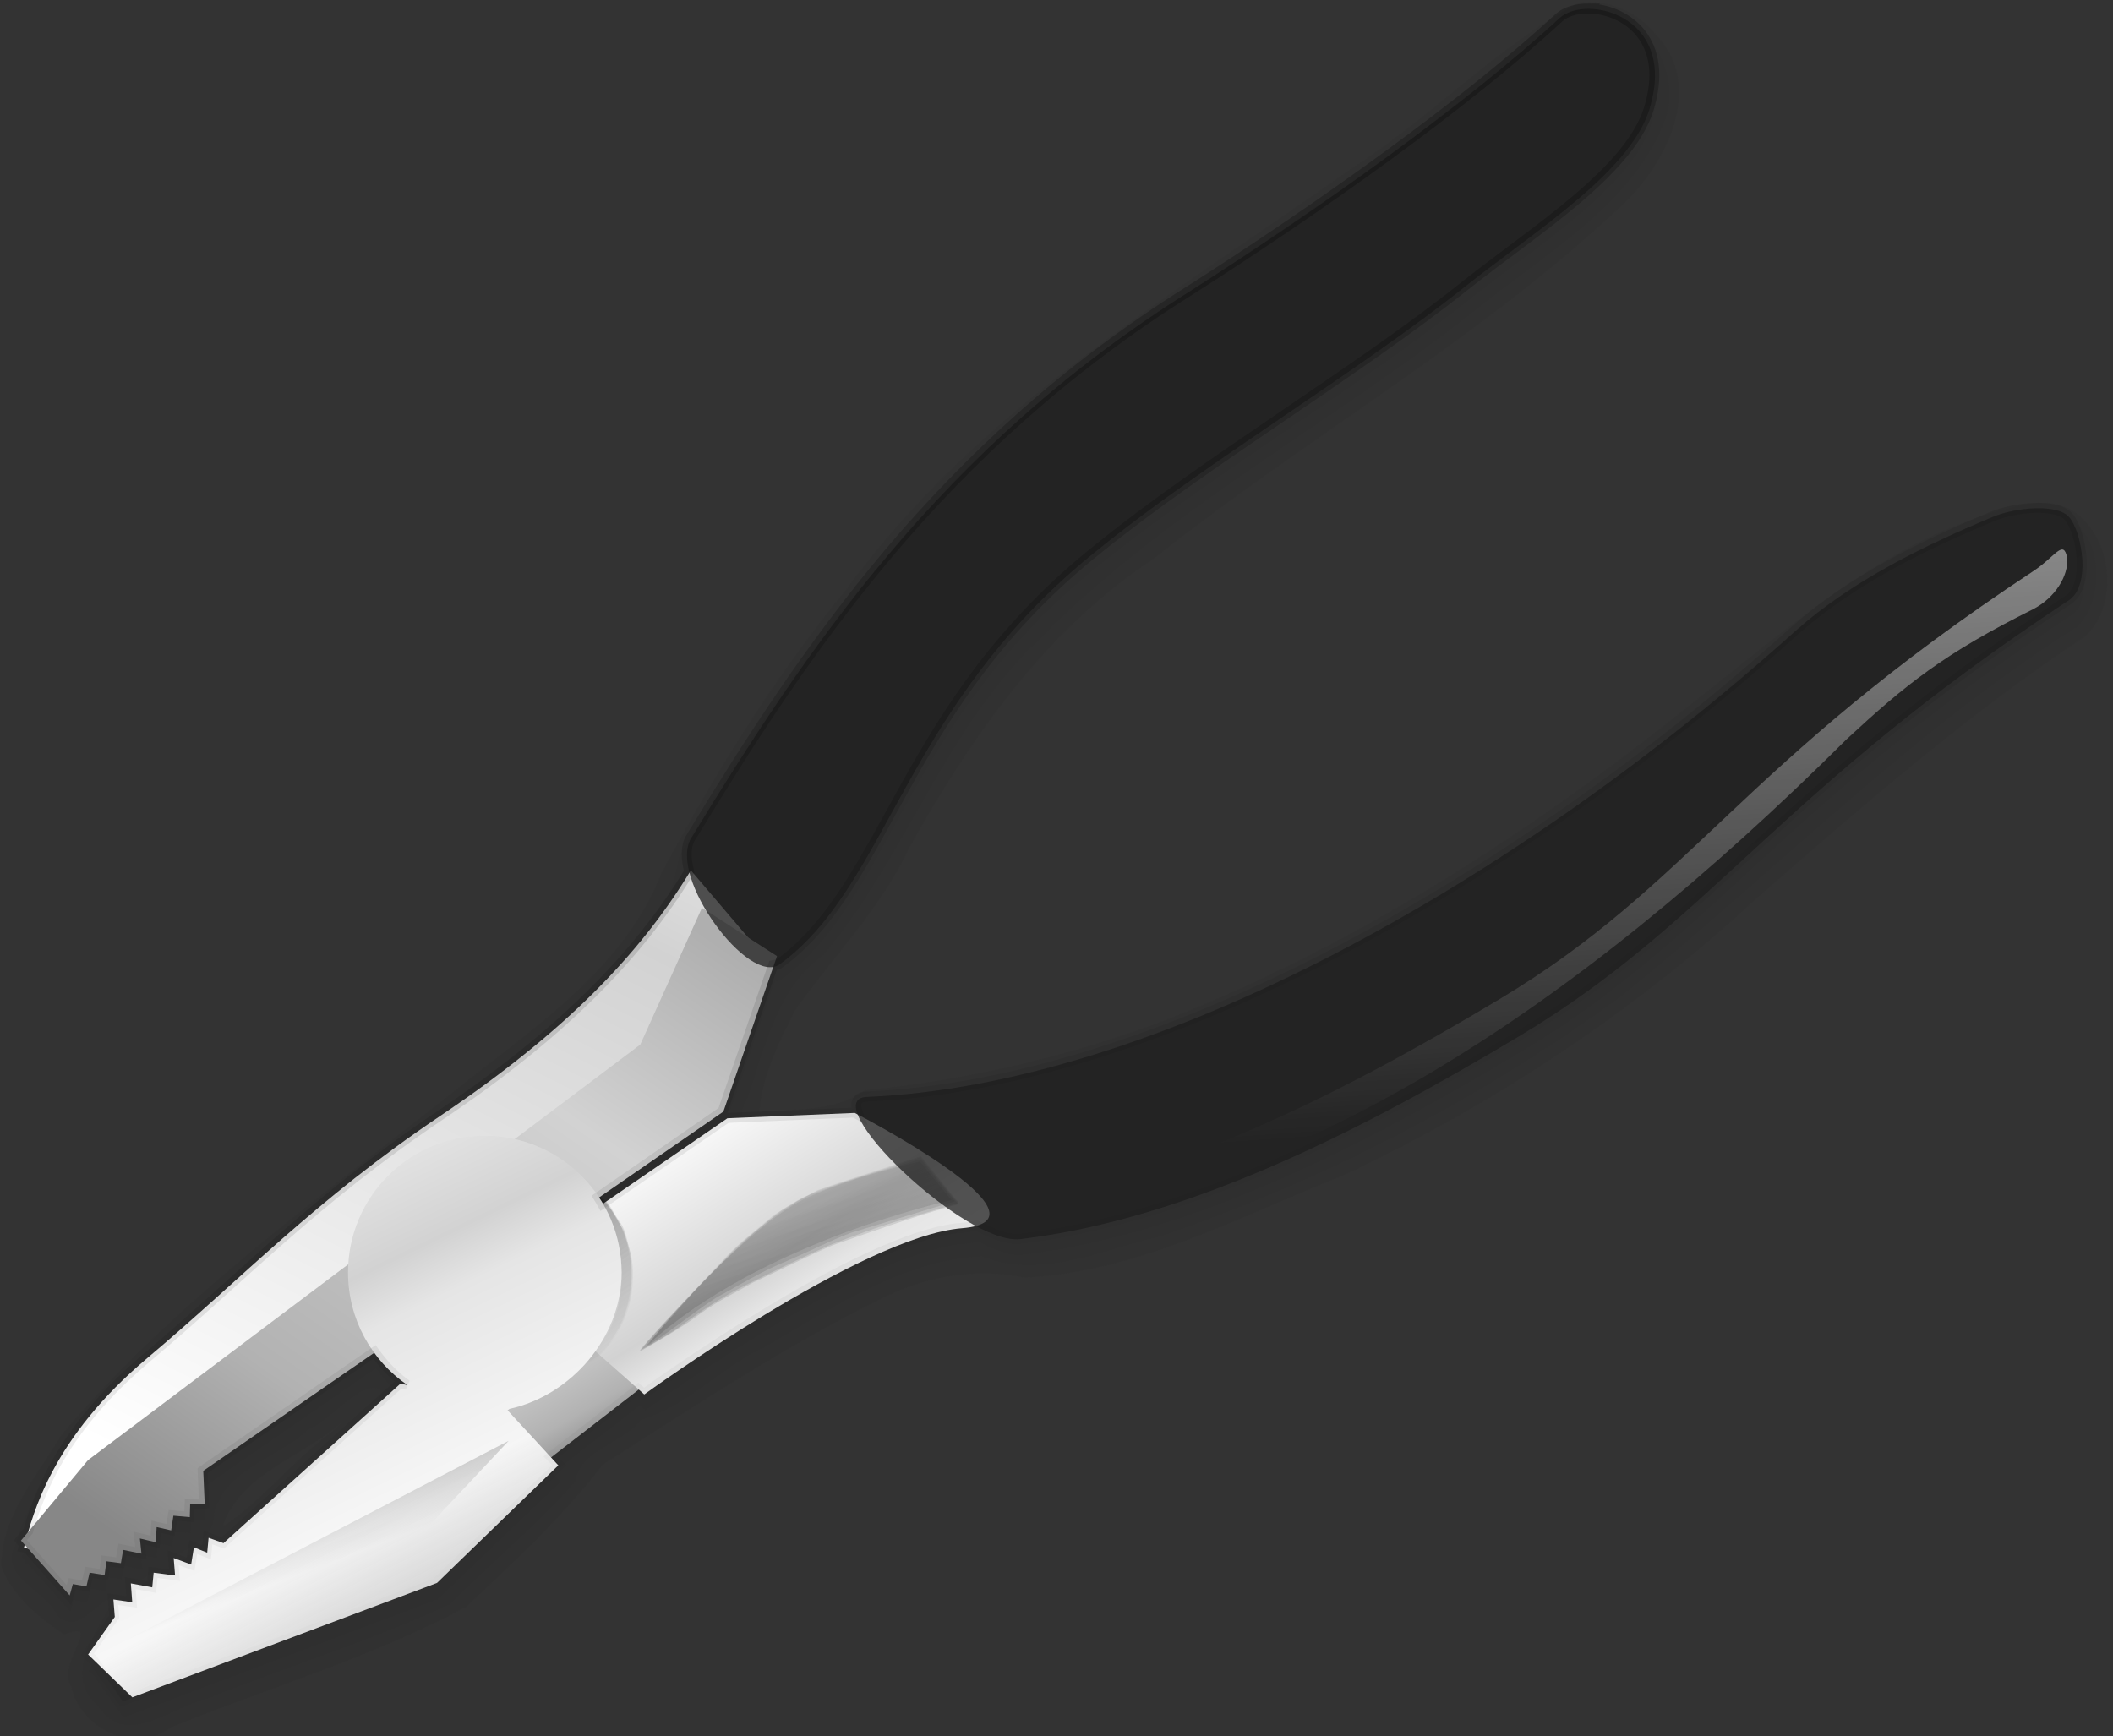
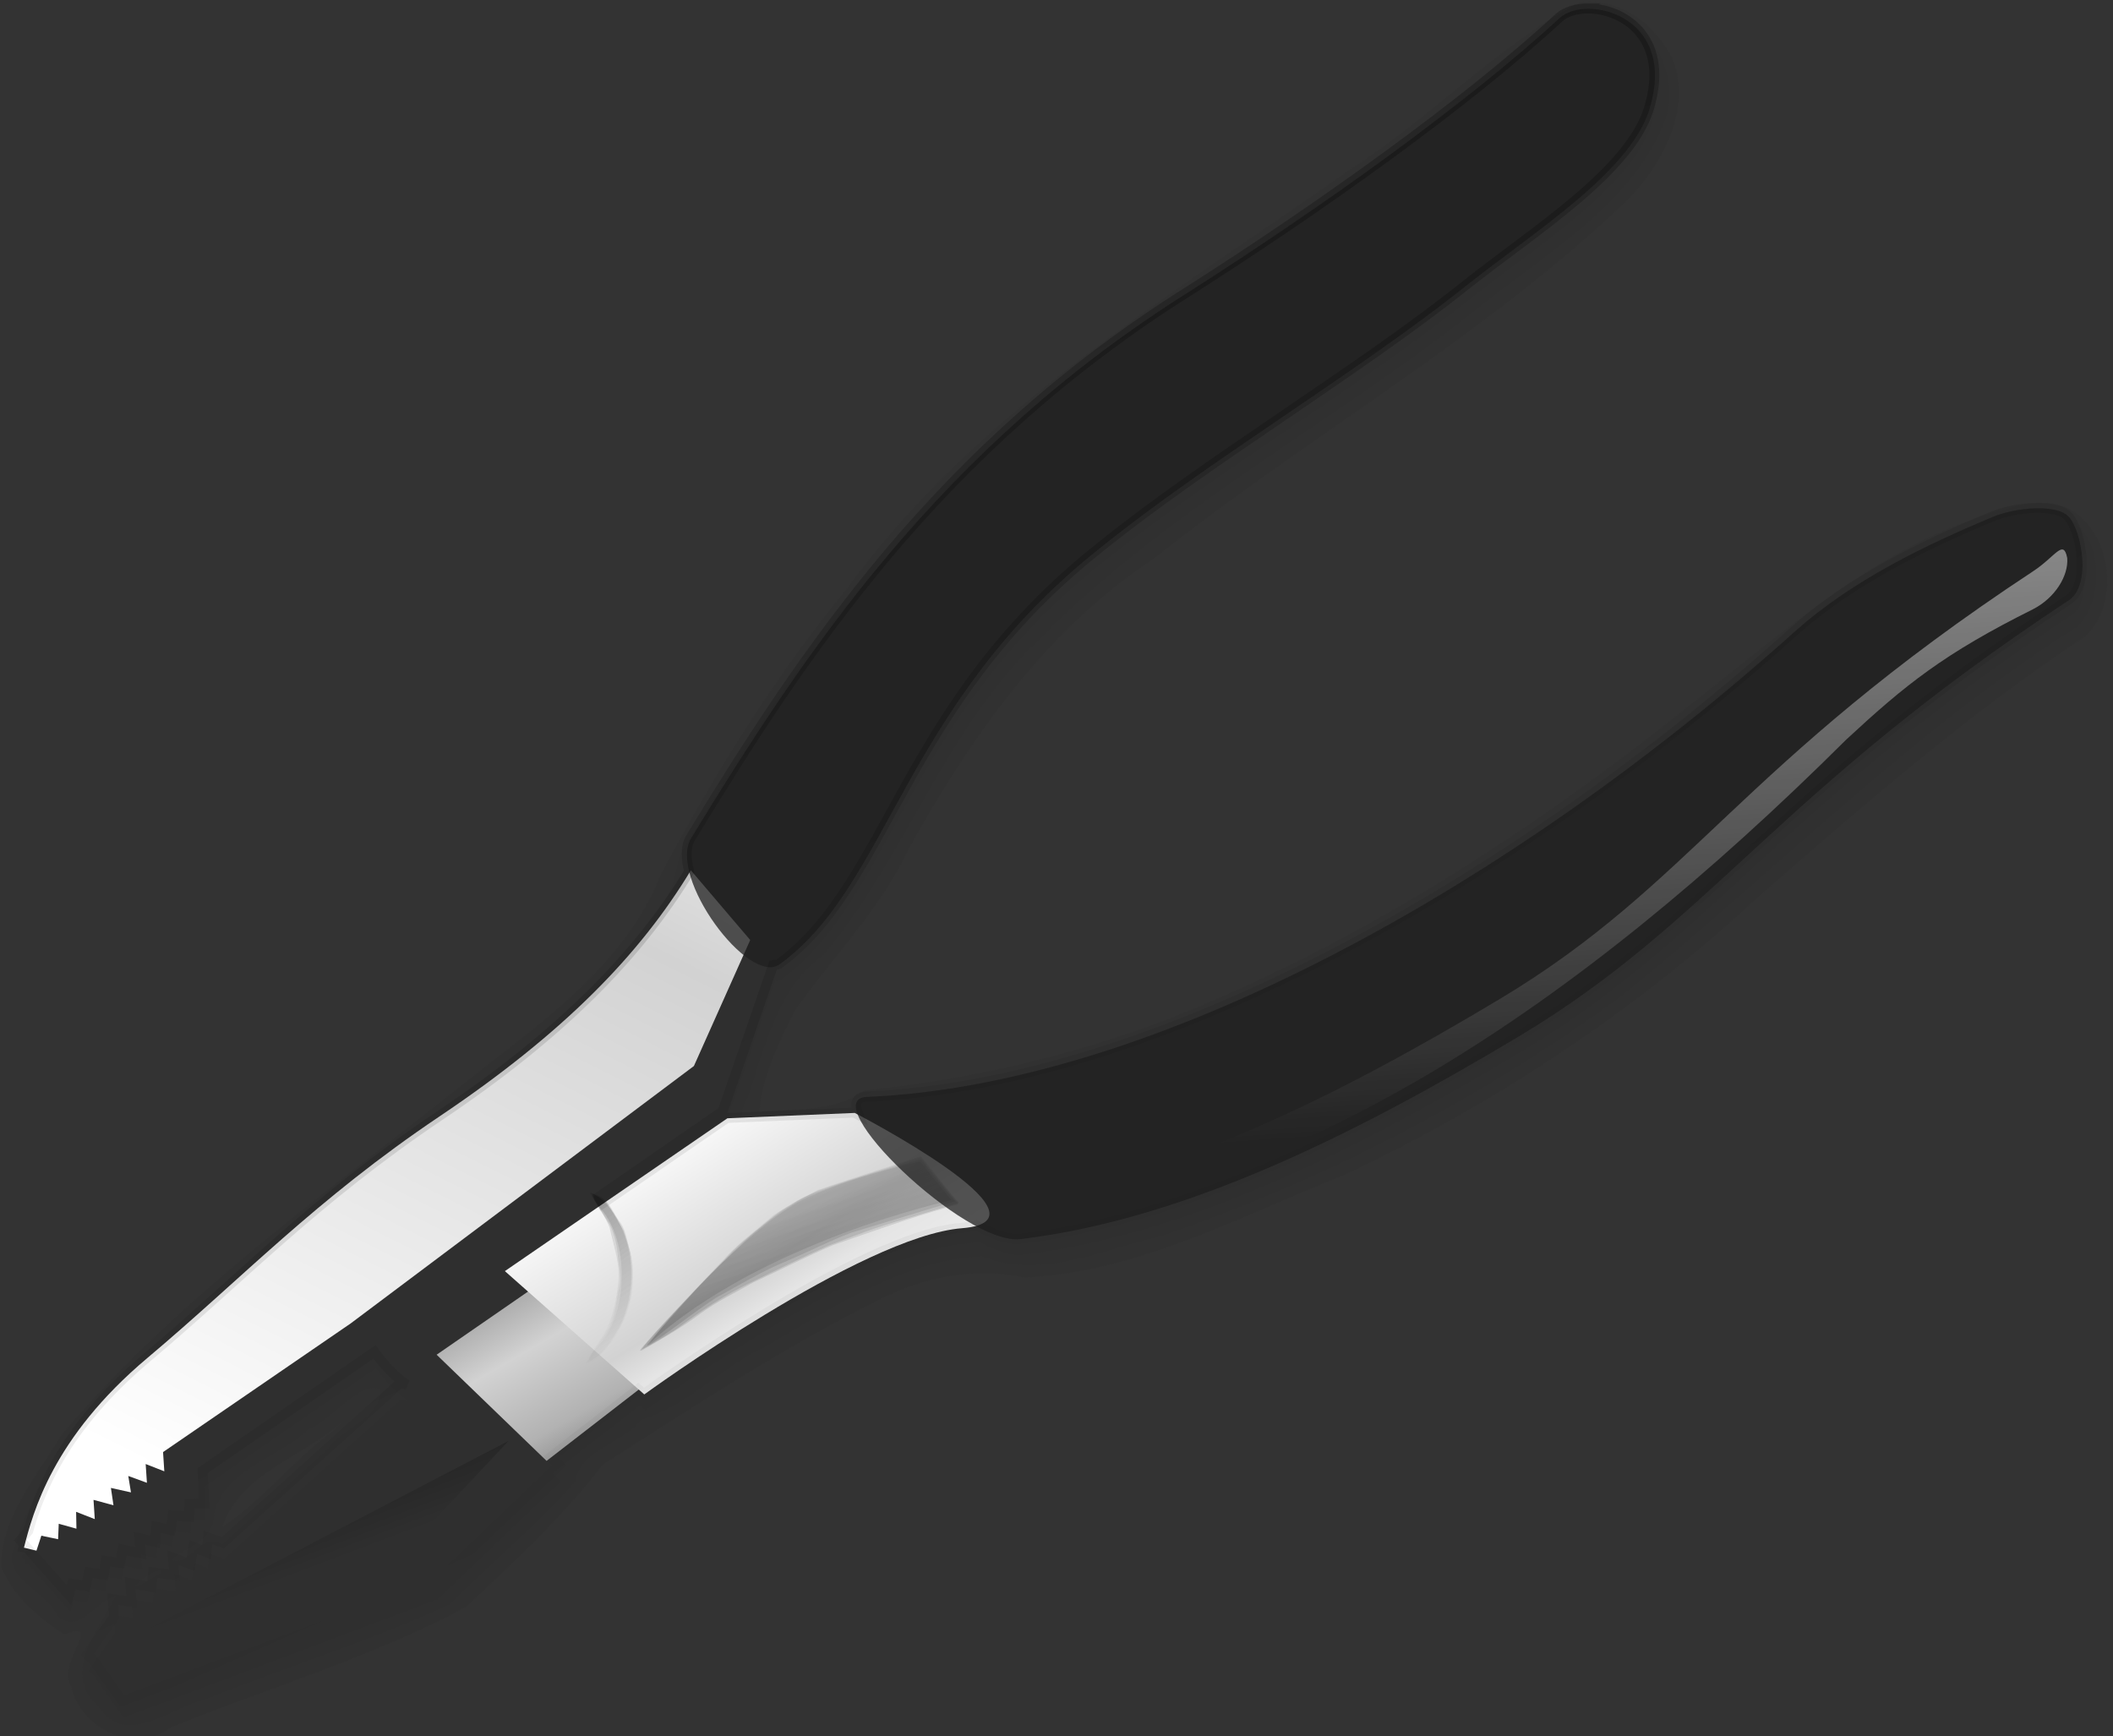
<svg xmlns="http://www.w3.org/2000/svg" xmlns:ns1="http://www.inkscape.org/namespaces/inkscape" xmlns:ns2="http://sodipodi.sourceforge.net/DTD/sodipodi-0.dtd" xmlns:xlink="http://www.w3.org/1999/xlink" height="117.606" id="svg1" ns1:version="0.48.1 r9760" ns2:docname="pliers.svg" ns2:version="0.32" width="143.143" ns1:output_extension="org.inkscape.output.svg.inkscape" ns1:export-filename="C:\Documents and Settings\All Users\Documents\Ubuntu Brig\Andy Fitzsimon\tool.png" ns1:export-xdpi="90" ns1:export-ydpi="90" version="1.1">
  <rect width="100%" height="100%" fill="#333333" stroke="none" />
  <defs id="defs3">
    <ns1:perspective ns2:type="inkscape:persp3d" ns1:vp_x="0 : 80 : 1" ns1:vp_y="0 : 1000 : 0" ns1:vp_z="160 : 80 : 1" ns1:persp3d-origin="80 : 53.333333 : 1" id="perspective70" />
    <linearGradient id="linearGradient1164">
      <stop id="stop1165" offset="0" style="stop-color: rgb(255, 255, 255); stop-opacity: 1;" />
      <stop id="stop1166" offset="0.456" style="stop-color: rgb(229, 229, 229); stop-opacity: 1;" />
      <stop id="stop1167" offset="0.551" style="stop-color: rgb(210, 210, 210); stop-opacity: 1;" />
      <stop id="stop1168" offset="1" style="stop-color: rgb(255, 255, 255); stop-opacity: 1;" />
    </linearGradient>
    <linearGradient id="linearGradient1156">
      <stop id="stop1157" offset="0" style="stop-color: rgb(135, 135, 135); stop-opacity: 1;" />
      <stop id="stop1159" offset="0.269" style="stop-color: rgb(178, 178, 178); stop-opacity: 1;" />
      <stop id="stop1160" offset="0.726" style="stop-color: rgb(210, 210, 210); stop-opacity: 1;" />
      <stop id="stop1158" offset="1" style="stop-color: rgb(175, 175, 175); stop-opacity: 1;" />
    </linearGradient>
    <linearGradient id="linearGradient1151">
      <stop id="stop1152" offset="0" style="stop-color: rgb(255, 255, 255); stop-opacity: 0;" />
      <stop id="stop1153" offset="1" style="stop-color: rgb(255, 255, 255); stop-opacity: 1;" />
    </linearGradient>
    <linearGradient id="linearGradient1147">
      <stop id="stop1148" offset="0" style="stop-color: rgb(0, 0, 0); stop-opacity: 0.281;" />
      <stop id="stop1149" offset="1" style="stop-color: rgb(0, 0, 0); stop-opacity: 0;" />
    </linearGradient>
    <linearGradient id="linearGradient1150" x1="174.56" x2="151.348" xlink:href="#linearGradient1151" y1="237.689" y2="38.77" gradientTransform="matrix(0.644,0,0,0.395,-5.482,-18.068)" gradientUnits="userSpaceOnUse" />
    <linearGradient id="linearGradient1154" x1="63.638" x2="32.592" xlink:href="#linearGradient1164" y1="245.417" y2="178.084" gradientTransform="matrix(0.492,0,0,0.518,-5.482,-18.068)" gradientUnits="userSpaceOnUse" />
    <linearGradient id="linearGradient1155" x1="29.741" x2="98.582" xlink:href="#linearGradient1156" y1="257.261" y2="167.575" gradientTransform="matrix(0.529,0,0,0.481,-5.482,-18.068)" gradientUnits="userSpaceOnUse" />
    <linearGradient id="linearGradient1163" x1="34.675" x2="42.528" xlink:href="#linearGradient1147" y1="327.767" y2="338.535" gradientTransform="matrix(0.699,0,0,0.364,-5.482,-18.068)" gradientUnits="userSpaceOnUse" />
    <linearGradient id="linearGradient1171" x1="48.761" x2="33.473" xlink:href="#linearGradient1147" y1="338.542" y2="321.058" gradientTransform="matrix(0.652,0,0,0.391,-5.482,-18.068)" gradientUnits="userSpaceOnUse" />
    <linearGradient id="linearGradient1173" x1="114.403" x2="74.6" xlink:href="#linearGradient1164" y1="283.555" y2="246.51" gradientTransform="matrix(0.662,0,0,0.385,-5.482,-18.068)" gradientUnits="userSpaceOnUse" />
    <linearGradient id="linearGradient1187" x1="97.621" x2="69.713" xlink:href="#linearGradient1147" y1="314.093" y2="264.036" gradientTransform="scale(1.363,0.734)" gradientUnits="userSpaceOnUse" />
    <linearGradient id="linearGradient1188" x1="136.227" x2="36.885" xlink:href="#linearGradient1164" y1="59.453" y2="244.636" gradientTransform="matrix(0.521,0,0,0.488,-5.482,-18.068)" gradientUnits="userSpaceOnUse" />
    <linearGradient id="linearGradient1189" x1="84.71" x2="70.889" xlink:href="#linearGradient1156" y1="251.149" y2="230.979" gradientTransform="matrix(0.548,0,0,0.464,-5.482,-18.068)" gradientUnits="userSpaceOnUse" />
    <linearGradient id="linearGradient1195" x1="94.281" x2="173.256" xlink:href="#linearGradient1147" y1="72.364" y2="218.831" gradientTransform="matrix(0.557,0,0,0.458,-5.482,-18.068)" gradientUnits="userSpaceOnUse" />
    <linearGradient id="linearGradient1251" x1="405.037" x2="388.775" xlink:href="#linearGradient1147" y1="989.976" y2="365.259" gradientTransform="scale(1.101,0.908)" gradientUnits="userSpaceOnUse" />
    <linearGradient id="linearGradient1258" x1="209.406" x2="214.286" xlink:href="#linearGradient1147" y1="98.545" y2="123.491" gradientTransform="scale(0.513,1.949)" gradientUnits="userSpaceOnUse" />
    <linearGradient gradientTransform="scale(0.526,1.903)" id="linearGradient1259" x1="204.455" x2="209.334" xlink:href="#linearGradient1147" y1="101.288" y2="126.233" gradientUnits="userSpaceOnUse" />
    <linearGradient gradientTransform="scale(0.506,1.975)" id="linearGradient1260" x1="212.12" x2="216.999" xlink:href="#linearGradient1147" y1="97.101" y2="122.046" gradientUnits="userSpaceOnUse" />
    <linearGradient id="linearGradient1370" xlink:href="#linearGradient1147" />
    <linearGradient ns1:collect="always" xlink:href="#linearGradient1147" id="linearGradient3065" x1="403.847" y1="980.015" x2="387.954" y2="369.482" gradientTransform="scale(1.104,0.906)" gradientUnits="userSpaceOnUse" />
    <linearGradient ns1:collect="always" xlink:href="#linearGradient1147" id="linearGradient3067" x1="404.237" y1="984.682" x2="388.169" y2="367.433" gradientTransform="scale(1.103,0.907)" gradientUnits="userSpaceOnUse" />
    <linearGradient ns1:collect="always" xlink:href="#linearGradient1147" id="linearGradient3069" x1="405.037" y1="989.976" x2="388.775" y2="365.259" gradientTransform="scale(1.101,0.908)" gradientUnits="userSpaceOnUse" />
    <linearGradient ns1:collect="always" xlink:href="#linearGradient1147" id="linearGradient3071" x1="95.907" y1="314.435" x2="69.599" y2="267.248" gradientTransform="scale(1.374,0.728)" gradientUnits="userSpaceOnUse" />
    <linearGradient ns1:collect="always" xlink:href="#linearGradient1147" id="linearGradient3073" x1="96.459" y1="314.531" x2="69.623" y2="266.397" gradientTransform="scale(1.372,0.729)" gradientUnits="userSpaceOnUse" />
    <linearGradient ns1:collect="always" xlink:href="#linearGradient1147" id="linearGradient3075" x1="97.201" y1="314.619" x2="69.581" y2="265.08" gradientTransform="scale(1.367,0.731)" gradientUnits="userSpaceOnUse" />
    <linearGradient ns1:collect="always" xlink:href="#linearGradient1147" id="linearGradient3077" x1="97.621" y1="314.093" x2="69.713" y2="264.036" gradientTransform="scale(1.363,0.734)" gradientUnits="userSpaceOnUse" />
  </defs>
  <ns2:namedview bordercolor="#666666" borderopacity="1.0" id="base" ns1:cx="80.764695" ns1:cy="76.059553" ns1:pageopacity="0.0" ns1:pageshadow="2" ns1:window-height="667" ns1:window-width="689" ns1:window-x="739" ns1:window-y="13" ns1:zoom="2.4559705" pagecolor="#ffffff" showborder="true" showguides="true" snaptoguides="true" showgrid="false" ns1:current-layer="svg1" fit-margin-top="0" fit-margin-left="0" fit-margin-right="0" fit-margin-bottom="0" ns1:window-maximized="0" />
  <g id="entireshadow" style="fill:url(#linearGradient1251)" transform="matrix(0.505,0,0,0.402,-151.187,-113.133)">
    <path d="m 513.854,339.193 c -1.562,-0.004 -2.982,0.43 -3.875,1.219 -12.658,11.691 -32.373,25.675 -49.656,36.688 -33.639,21.11 -51.748,48.512 -66.938,73.438 -0.693,1.137 -0.625,2.764 -0.188,4.531 -6.824,11.2 -16.976,21.666 -33.562,32.812 -16.697,11.221 -26.514,21.726 -39.25,32.438 -11.141,9.37 -14.43,18.048 -15.906,23.25 l -1.062,1.25 0.531,0.594 c -0.027,0.105 -0.1,0.275 -0.125,0.375 l 0.562,0.125 5.562,6.281 0.438,-1.531 1.812,0.312 0.438,-1.844 2,0.312 0.25,-1.844 1.938,0.25 0.312,-1.781 2.469,0.5 -0.219,-2.031 2.125,0.5 0.125,-2.031 1.938,0.438 0.312,-1.969 2.188,0.188 0.062,-1.719 1.938,-0.062 -0.188,-4.406 23.062,-15.938 c 1.228,1.682 2.626,3.224 4.344,4.406 l -0.938,-0.188 -23.75,21.406 -2,-0.719 -0.188,2 -1.781,-0.719 -0.375,2.312 -2.344,-0.875 0.188,2.344 -2.875,-0.375 -0.188,1.969 -2.875,-0.531 0.188,2.531 -2.531,-0.375 0.188,2.344 -3.594,5.062 0.75,0.719 3.938,5.562 42.094,-15.844 16.562,-15.812 -1.125,-1.125 11.719,-9.094 0.75,0.656 c -1e-5,2e-5 29.129,-21.233 42.625,-22.312 0.819,-0.066 1.47,-0.186 2,-0.344 2.239,1.18 4.345,1.996 5.875,1.812 22.155,-2.659 44.983,-14.081 66.906,-27.219 25.92,-15.533 34.282,-32.473 73.812,-58.531 3.005,-1.962 1.777,-9.264 0,-11.219 -1.616,-1.777 -7.135,-1.272 -10.188,0 -9.163,3.818 -18.852,8.524 -26.469,15.281 -37.773,34.018 -86.057,60.987 -124.688,62.594 -1.477,0.062 -1.583,1.092 -1.062,2.469 -0.062,-0.032 -0.562,-0.312 -0.562,-0.312 l -17.094,0.719 -16.75,11.531 c -0.173,-0.296 -0.312,-0.621 -0.5,-0.906 l 16.688,-11.531 6.781,-19.625 c 0.26,-0.064 0.557,0.006 0.781,-0.156 14.734,-10.685 16.581,-34.917 43,-55.844 14.495,-11.707 34.442,-23.517 49.125,-35.219 9.373,-7.47 22.769,-15.699 24.844,-24.469 2.378,-8.908 -3.688,-12.707 -8.375,-12.719 z" id="path1367" style="fill:url(#linearGradient3065);fill-opacity:0.074;fill-rule:evenodd;stroke-width:1pt" ns1:connector-curvature="0" />
    <path d="m 511.406,337.875 c -11.342,8.104 -21.595,17.797 -33.461,25.29 -20.551,14.201 -42.655,27.375 -58.302,47.379 -10.861,12.342 -19.79,26.301 -28.05,40.487 -1.113,9.095 -9.298,15.335 -15.31,21.592 -15.479,13.512 -33.279,24.213 -47.995,38.484 -10.442,9.018 -21.604,18.643 -25.745,32.317 -2.141,4.074 4.222,6.076 5.706,9.294 2.651,2.796 5.288,-2.049 7.844,-2.656 -2.233,4.585 -7.477,10.291 -2.315,14.904 3.691,5.665 9.834,-0.08 14.532,-1.082 10.784,-4.354 22.155,-7.816 32.591,-12.698 5.488,-5.532 11.826,-10.76 16.818,-16.468 0.556,-4.228 6.398,-5.073 8.812,-8.281 6.173,-1.754 10.732,-7.049 16.586,-9.746 9.023,-5.215 18.613,-11.684 29.163,-12.154 7.858,3.213 16.379,-0.963 24.09,-2.76 22.137,-7.564 43.122,-18.529 61.938,-32.37 20.271,-16.449 38.759,-35.391 60.878,-49.335 4.377,-4.431 3.15,-15.209 -4.205,-15.271 -8.774,-0.261 -16.234,5.751 -23.915,9.235 -15.508,10.144 -28.365,23.82 -44.154,33.62 -26.036,17.649 -55.302,32.494 -86.978,35.671 -3.972,-0.98 -5.328,3.382 -8.845,2.65 -3.239,-1.033 -13.785,3.398 -10.355,-2.623 2.445,-6.978 4.022,-14.775 10.345,-19.357 10.778,-12.929 16.029,-29.639 28.195,-41.591 17.552,-18.018 40.099,-29.604 59.655,-45.18 9.14,-7.474 20.886,-13.894 25.092,-25.557 2.181,-7.158 -3.925,-15.248 -11.577,-13.951 -0.268,0.041 -0.961,0.147 -1.039,0.158 z m -159.812,184.531 c 0.24,3.758 -5.179,5.197 -7.147,8.091 -4.722,4.261 -9.444,8.523 -14.166,12.784 -2.897,-1.943 -4.195,3.113 -6.812,2 2.277,-2.022 5.712,-2.409 5.783,-6.327 1.493,-5.92 8.605,-7.34 12.676,-11.223 2.963,-1.084 6.941,-6.692 9.666,-5.325 z m -29.531,24.688 c -7.091,4.435 -0.98,-1 0.198,-0.397 l -0.198,0.397 z" id="path1368" style="fill:url(#linearGradient3067);fill-opacity:0.074;fill-rule:evenodd;stroke-width:1pt" ns1:connector-curvature="0" />
    <path d="m 512.25,336.375 c -11.02,5.948 -19.721,15.334 -30.268,22.124 -24,16.978 -50.205,32.237 -67.809,56.418 -9.7,11.772 -17.829,24.9 -24.965,38.317 -5.151,13.091 -17.722,21.029 -28.227,29.527 -18.188,14.336 -37.248,27.999 -52.263,45.801 -3.232,5.453 -8.342,11.336 -7.976,17.804 1.497,3.855 5.258,6.927 8.444,8.946 5.343,-2.212 -1.181,4.019 0.844,6.842 1.197,5.791 8.468,9.317 13.418,5.619 13.202,-5.373 27.139,-9.437 39.641,-16.21 6.448,-6.016 12.958,-12.112 18.325,-19.064 12.085,-7.682 24.078,-15.682 36.933,-22.033 6.039,-3.178 12.922,-4.429 19.592,-3.047 15.205,-0.685 29.035,-8.267 42.938,-13.763 20.107,-9.508 38.793,-21.828 55.111,-36.94 14.262,-12.455 28.59,-24.949 44.386,-35.403 6.018,-5.862 2.007,-19.46 -7.406,-17.719 -17.993,3.274 -31.949,16.245 -45.906,27.112 -21.098,16.923 -44.382,31.941 -69.644,41.939 -13.133,5.053 -26.949,8.219 -40.95,9.637 -4.074,2.974 -9.307,2.434 -14.062,2.875 0.328,-4.68 2.632,-9.321 4.719,-13.498 5.148,-7.301 11.585,-13.721 15.423,-21.951 8.289,-14.905 18.386,-29.253 32.831,-38.789 20.516,-16.291 43.671,-29.341 62.754,-47.36 5.934,-5.508 11.23,-15.959 4.513,-22.92 -2.272,-2.961 -6.615,-4.912 -10.396,-4.264 z M 344.812,528.25 c -5.124,3.797 -9.092,9.05 -14.406,12.562 2.386,-7.151 10.644,-9.251 15.875,-13.875 -0.49,0.438 -0.979,0.875 -1.469,1.312 z" id="path1369" style="fill:url(#linearGradient3069);fill-opacity:0.074;fill-rule:evenodd;stroke-width:1pt" ns1:connector-curvature="0" />
  </g>
  <g id="g1239" transform="matrix(0.505,0,0,0.505,-151.764,-169.692)">
    <path d="m 513.854,339.193 c -1.562,-0.004 -2.982,0.43 -3.875,1.219 -12.658,11.691 -32.373,25.675 -49.656,36.688 -33.639,21.11 -51.748,48.512 -66.938,73.438 -0.693,1.137 -0.625,2.764 -0.188,4.531 -6.824,11.2 -16.976,21.666 -33.562,32.812 -16.697,11.221 -26.514,21.726 -39.25,32.438 -11.141,9.37 -14.43,18.048 -15.906,23.25 l -1.062,1.25 0.531,0.594 c -0.027,0.105 -0.1,0.275 -0.125,0.375 l 0.562,0.125 5.562,6.281 0.438,-1.531 1.812,0.312 0.438,-1.844 2,0.312 0.25,-1.844 1.938,0.25 0.312,-1.781 2.469,0.5 -0.219,-2.031 2.125,0.5 0.125,-2.031 1.938,0.438 0.312,-1.969 2.188,0.188 0.062,-1.719 1.938,-0.062 -0.188,-4.406 23.062,-15.938 c 1.228,1.682 2.626,3.224 4.344,4.406 l -0.938,-0.188 -23.75,21.406 -2,-0.719 -0.188,2 -1.781,-0.719 -0.375,2.312 -2.344,-0.875 0.188,2.344 -2.875,-0.375 -0.188,1.969 -2.875,-0.531 0.188,2.531 -2.531,-0.375 0.188,2.344 -3.594,5.062 0.75,0.719 3.938,5.562 42.094,-15.844 16.562,-15.812 -1.125,-1.125 11.719,-9.094 0.75,0.656 c -1e-5,2e-5 29.129,-21.233 42.625,-22.312 0.819,-0.066 1.47,-0.186 2,-0.344 2.239,1.18 4.345,1.996 5.875,1.812 22.155,-2.659 44.983,-14.081 66.906,-27.219 25.92,-15.533 34.282,-32.473 73.812,-58.531 3.005,-1.962 1.777,-9.264 0,-11.219 -1.616,-1.777 -7.135,-1.272 -10.188,0 -9.163,3.818 -18.852,8.524 -26.469,15.281 -37.773,34.018 -86.057,60.987 -124.688,62.594 -1.477,0.062 -1.583,1.092 -1.062,2.469 -0.062,-0.032 -0.562,-0.312 -0.562,-0.312 l -17.094,0.719 -16.75,11.531 c -0.173,-0.296 -0.312,-0.621 -0.5,-0.906 l 16.688,-11.531 6.781,-19.625 c 0.26,-0.064 0.557,0.006 0.781,-0.156 14.734,-10.685 16.581,-34.917 43,-55.844 14.495,-11.707 34.442,-23.517 49.125,-35.219 9.373,-7.47 22.769,-15.699 24.844,-24.469 2.378,-8.908 -3.688,-12.707 -8.375,-12.719 z" id="path1231" style="fill:#1f1f1f;fill-opacity:0.074;fill-rule:evenodd;stroke-width:1pt" ns1:connector-curvature="0" />
    <path d="m 511.406,337.875 c -11.342,8.104 -21.595,17.797 -33.461,25.29 -20.551,14.201 -42.655,27.375 -58.302,47.379 -10.861,12.342 -19.79,26.301 -28.05,40.487 -1.113,9.095 -9.298,15.335 -15.31,21.592 -15.479,13.512 -33.279,24.213 -47.995,38.484 -10.442,9.018 -21.604,18.643 -25.745,32.317 -2.141,4.074 4.222,6.076 5.706,9.294 2.651,2.796 5.288,-2.049 7.844,-2.656 -2.233,4.585 -7.477,10.291 -2.315,14.904 3.691,5.665 9.834,-0.08 14.532,-1.082 10.784,-4.354 22.155,-7.816 32.591,-12.698 5.488,-5.532 11.826,-10.76 16.818,-16.468 0.556,-4.228 6.398,-5.073 8.812,-8.281 6.173,-1.754 10.732,-7.049 16.586,-9.746 9.023,-5.215 18.613,-11.684 29.163,-12.154 7.858,3.213 16.379,-0.963 24.09,-2.76 22.137,-7.564 43.122,-18.529 61.938,-32.37 20.271,-16.449 38.759,-35.391 60.878,-49.335 4.377,-4.431 3.15,-15.209 -4.205,-15.271 -8.774,-0.261 -16.234,5.751 -23.915,9.235 -15.508,10.144 -28.365,23.82 -44.154,33.62 -26.036,17.649 -55.302,32.494 -86.978,35.671 -3.972,-0.98 -5.328,3.382 -8.845,2.65 -3.239,-1.033 -13.785,3.398 -10.355,-2.623 2.445,-6.978 4.022,-14.775 10.345,-19.357 10.778,-12.929 16.029,-29.639 28.195,-41.591 17.552,-18.018 40.099,-29.604 59.655,-45.18 9.14,-7.474 20.886,-13.894 25.092,-25.557 2.181,-7.158 -3.925,-15.248 -11.577,-13.951 -0.268,0.041 -0.961,0.147 -1.039,0.158 z m -159.812,184.531 c 0.24,3.758 -5.179,5.197 -7.147,8.091 -4.722,4.261 -9.444,8.523 -14.166,12.784 -2.897,-1.943 -4.195,3.113 -6.812,2 2.277,-2.022 5.712,-2.409 5.783,-6.327 1.493,-5.92 8.605,-7.34 12.676,-11.223 2.963,-1.084 6.941,-6.692 9.666,-5.325 z m -29.531,24.688 c -7.091,4.435 -0.98,-1 0.198,-0.397 l -0.198,0.397 z" id="path1235" style="fill:#1f1f1f;fill-opacity:0.074;fill-rule:evenodd;stroke-width:1pt" ns1:connector-curvature="0" />
    <path d="m 512.25,336.375 c -11.02,5.948 -19.721,15.334 -30.268,22.124 -24,16.978 -50.205,32.237 -67.809,56.418 -9.7,11.772 -17.829,24.9 -24.965,38.317 -5.151,13.091 -17.722,21.029 -28.227,29.527 -18.188,14.336 -37.248,27.999 -52.263,45.801 -3.232,5.453 -8.342,11.336 -7.976,17.804 1.497,3.855 5.258,6.927 8.444,8.946 5.343,-2.212 -1.181,4.019 0.844,6.842 1.197,5.791 8.468,9.317 13.418,5.619 13.202,-5.373 27.139,-9.437 39.641,-16.21 6.448,-6.016 12.958,-12.112 18.325,-19.064 12.085,-7.682 24.078,-15.682 36.933,-22.033 6.039,-3.178 12.922,-4.429 19.592,-3.047 15.205,-0.685 29.035,-8.267 42.938,-13.763 20.107,-9.508 38.793,-21.828 55.111,-36.94 14.262,-12.455 28.59,-24.949 44.386,-35.403 6.018,-5.862 2.007,-19.46 -7.406,-17.719 -17.993,3.274 -31.949,16.245 -45.906,27.112 -21.098,16.923 -44.382,31.941 -69.644,41.939 -13.133,5.053 -26.949,8.219 -40.95,9.637 -4.074,2.974 -9.307,2.434 -14.062,2.875 0.328,-4.68 2.632,-9.321 4.719,-13.498 5.148,-7.301 11.585,-13.721 15.423,-21.951 8.289,-14.905 18.386,-29.253 32.831,-38.789 20.516,-16.291 43.671,-29.341 62.754,-47.36 5.934,-5.508 11.23,-15.959 4.513,-22.92 -2.272,-2.961 -6.615,-4.912 -10.396,-4.264 z M 344.812,528.25 c -5.124,3.797 -9.092,9.05 -14.406,12.562 2.386,-7.151 10.644,-9.251 15.875,-13.875 -0.49,0.438 -0.979,0.875 -1.469,1.312 z" id="path1238" style="fill:#1f1f1f;fill-opacity:0.074;fill-rule:evenodd;stroke-width:1pt" ns1:connector-curvature="0" />
  </g>
  <path d="m 37.027,98.969 6.807,-5.266 -7.192,-6.807 -7.063,4.88 7.449,7.192 z" id="path1211" style="fill:url(#linearGradient1189);fill-opacity:1;fill-rule:evenodd;stroke-width:1pt" ns1:connector-curvature="0" />
  <path d="m 43.647,94.467 c 0,0 14.711,-10.716 21.522,-11.261 6.811,-0.545 -7.265,-7.81 -7.265,-7.81 l -8.627,0.363 -15.075,10.353 9.444,8.355 z" id="path1196" style="fill:url(#linearGradient1173);fill-opacity:1;fill-rule:evenodd;stroke-width:1pt" ns1:connector-curvature="0" />
  <g id="g1190" style="fill:url(#linearGradient1187)" transform="matrix(0.601,0,0,0.683,-8.949,-56.499)">
    <path d="m 88.051,216.007 c 3.308,-3.944 12.342,-12.279 17.814,-14.505 5.599,-2.227 12.724,-3.563 12.724,-3.563 l 3.563,3.817 c 0,0 -21.376,4.072 -34.101,14.251 z" id="path1172" ns2:nodetypes="czccc" style="fill:url(#linearGradient3071);fill-opacity:1;fill-rule:evenodd;stroke:none" ns1:connector-curvature="0" />
    <path d="m 118.594,197.719 c -3.523,0.95 -7.103,1.718 -10.557,2.916 -1.306,0.425 -2.664,0.72 -3.8,1.529 -1.737,0.952 -3.42,2.068 -4.955,3.286 -2.308,1.968 -4.711,3.831 -6.805,6.033 -1.547,1.563 -3.193,3.046 -4.678,4.659 0.296,0.068 1.073,-0.55 1.545,-0.766 2.099,-1.3 4.139,-2.726 6.275,-3.946 2.695,-1.291 5.337,-2.704 8.159,-3.708 2.358,-0.892 4.669,-1.928 7.058,-2.728 3.899,-1.036 7.793,-2.099 11.696,-3.118 -1.295,-1.391 -2.615,-2.77 -3.875,-4.188 l -0.062,0.031 z" id="path1177" style="fill:url(#linearGradient3073);fill-opacity:1;fill-rule:evenodd;stroke:none" ns1:connector-curvature="0" />
    <path d="m 118.594,197.531 c -3.769,1.118 -7.593,2.08 -11.348,3.242 -1.683,0.597 -3.304,1.352 -4.794,2.341 -1.61,1.225 -3.357,2.323 -4.876,3.63 -2.975,2.792 -6.068,5.464 -8.96,8.343 -0.46,0.496 -0.987,0.935 -1.396,1.476 1.354,-0.571 2.65,-1.315 3.938,-2.03 2.646,-1.726 5.366,-3.348 8.283,-4.567 2.926,-1.262 5.859,-2.524 8.824,-3.689 2.838,-0.96 5.672,-1.931 8.589,-2.627 1.998,-0.526 3.989,-1.078 5.99,-1.587 -1.401,-1.515 -2.822,-3.021 -4.188,-4.562 l -0.062,0.031 z" id="path1180" style="fill:url(#linearGradient3075);fill-opacity:1;fill-rule:evenodd;stroke:none" ns1:connector-curvature="0" />
    <path d="m 118.625,197.406 c -3.85,1.158 -7.753,2.177 -11.589,3.37 -1.65,0.851 -3.398,1.561 -4.987,2.498 -1.65,1.293 -3.457,2.431 -4.995,3.83 -3.031,2.874 -6.154,5.654 -9.125,8.589 -0.187,0.255 -1.431,1.307 -0.588,0.917 2.233,-1.143 4.473,-2.25 6.564,-3.642 1.849,-1.182 3.883,-2.043 5.846,-3.023 3.011,-1.225 5.978,-2.573 9.018,-3.718 4.325,-1.321 8.635,-2.694 13.026,-3.783 0.467,-0.207 1.72,-0.155 0.837,-0.743 -1.309,-1.445 -2.661,-2.861 -3.943,-4.325 l -0.062,0.031 z" id="path1186" style="fill:url(#linearGradient3077);fill-opacity:1;fill-rule:evenodd;stroke:none" ns1:connector-curvature="0" />
  </g>
  <path d="M 46.8,58.963 C 43.356,64.658 38.21,69.962 29.784,75.625 21.357,81.288 16.405,86.597 9.978,92.002 3.55,97.408 2.225,102.493 1.623,104.848 l 0.846,0.205 0.332,-1.015 1.135,0.237 0.043,-1.047 1.199,0.334 -0.021,-1.143 1.263,0.494 -0.085,-1.304 1.352,0.364 -0.174,-1.173 1.359,0.302 -0.182,-1.111 1.263,0.462 -0.085,-1.272 1.263,0.494 -0.085,-1.304 12.714,-8.718 23.248,-17.436 3.814,-8.536 -4.02,-4.72 z" id="path1145" ns2:nodetypes="czzccccccccccccccccccccc" style="fill:url(#linearGradient1188);fill-opacity:1;fill-rule:evenodd;stroke-width:0.625" ns1:connector-curvature="0" />
  <g id="g1261" transform="matrix(0.505,0,0,0.505,-14.01,-29.494)">
    <path d="m 108.342,220.582 c 3.902,4.411 3.732,14.293 -0.509,18.577 -3.987,4.284 4.369,0.297 4.581,-9.416 0.212,-9.585 -7.719,-13.572 -4.072,-9.161 z" id="circleshadow" ns2:nodetypes="czzz" style="fill:url(#linearGradient1260);fill-opacity:1;fill-rule:evenodd;stroke-width:0.5" ns1:connector-curvature="0" />
    <path d="m 107.094,218.719 c 0.766,1.453 1.799,2.801 2.412,4.311 0.585,2.684 1.597,5.292 1.096,8.063 -0.27,2.139 -0.733,4.316 -1.791,6.202 -0.834,1.351 -1.827,2.611 -2.498,4.049 1.502,-0.333 2.466,-1.727 3.405,-2.805 1.612,-2.309 2.74,-4.968 2.873,-7.777 0.114,-1.66 0.078,-3.319 -0.446,-4.89 -0.337,-1.334 -0.537,-2.721 -1.447,-3.81 -0.857,-1.244 -1.392,-2.899 -2.969,-3.374 -0.245,-8e-5 -1.187,-0.623 -0.634,0.032 z" id="path1255" style="fill:url(#linearGradient1259);fill-opacity:1;fill-rule:evenodd;stroke:none" ns1:connector-curvature="0" />
    <path d="m 107.344,218.875 c 0.55,1.385 1.434,2.578 2.207,3.822 0.673,1.427 0.99,2.944 1.105,4.511 0.176,1.432 0.534,2.871 0.066,4.288 -0.343,1.835 -0.486,3.732 -1.467,5.368 -0.704,1.292 -1.784,2.361 -2.406,3.723 -0.881,1.269 0.66,-0.015 1.153,-0.323 1.233,-0.737 1.695,-2.264 2.59,-3.364 0.886,-1.159 1.134,-2.714 1.598,-4.029 0.258,-1.801 0.486,-3.604 0.2,-5.417 -0.015,-1.377 -0.62,-2.66 -0.996,-3.983 -0.792,-1.237 -1.47,-2.609 -2.327,-3.769 -0.511,-0.252 -1.919,-1.496 -1.839,-1.041 0.023,0.042 0.099,0.185 0.115,0.215 z" id="path1257" style="fill:url(#linearGradient1258);fill-opacity:1;fill-rule:evenodd;stroke:none" ns1:connector-curvature="0" />
  </g>
-   <path d="m 52.637,64.772 -3.632,10.534 -35.235,24.337 0.096,2.233 -0.985,0.033 -0.022,0.868 -1.113,-0.096 -0.15,0.996 -0.985,-0.224 -0.054,1.028 -1.081,-0.256 0.107,1.028 -1.242,-0.256 -0.15,0.9 -0.985,-0.128 -0.118,0.932 -1.017,-0.16 -0.214,0.932 -0.921,-0.16 -0.214,0.771 -3.301,-3.718 4.541,-5.449 37.414,-28.152 4.177,-9.263 5.085,3.269 z" id="path1146" ns2:nodetypes="ccccccccccccccccccccccccc" style="fill:url(#linearGradient1155);fill-opacity:1;fill-rule:evenodd;stroke-width:1pt" ns1:connector-curvature="0" />
-   <path d="m 32.834,76.943 c -5.113,0 -9.257,4.144 -9.257,9.257 0,3.167 1.594,5.962 4.022,7.633 l -0.473,-0.095 -11.986,10.803 -1.009,-0.363 -0.095,1.009 -0.899,-0.363 -0.189,1.167 -1.183,-0.442 0.095,1.183 -1.451,-0.189 -0.095,0.994 -1.451,-0.268 0.095,1.277 -1.277,-0.189 0.095,1.183 -1.807,2.546 2.996,2.902 20.636,-7.749 8.222,-7.969 -3.438,-3.73 0.132,-0.096 c 4.155,-0.913 7.591,-4.817 7.591,-9.245 0,-5.113 -4.16,-9.257 -9.273,-9.257 z" id="path1144" ns2:nodetypes="ccccccccccccccccccccccccc" style="fill:url(#linearGradient1154);fill-opacity:1;fill-rule:evenodd;stroke-width:1pt" ns1:connector-curvature="0" />
-   <path d="m 46.825,56.78 c -1.596,2.618 3.9,10.062 5.998,8.541 C 60.259,59.929 61.186,47.691 74.518,37.13 81.834,31.222 91.904,25.271 99.314,19.366 104.044,15.596 110.799,11.442 111.846,7.016 113.446,1.022 107.473,-0.388 105.671,1.204 99.283,7.104 89.329,14.172 80.607,19.729 63.631,30.383 54.491,44.201 46.825,56.78 z" id="lefthandle" ns2:nodetypes="csssssss" style="fill:#1f1f1f;fill-opacity:0.75;fill-rule:evenodd;stroke-width:1pt" ns1:connector-curvature="0" />
+   <path d="m 46.825,56.78 c -1.596,2.618 3.9,10.062 5.998,8.541 C 60.259,59.929 61.186,47.691 74.518,37.13 81.834,31.222 91.904,25.271 99.314,19.366 104.044,15.596 110.799,11.442 111.846,7.016 113.446,1.022 107.473,-0.388 105.671,1.204 99.283,7.104 89.329,14.172 80.607,19.729 63.631,30.383 54.491,44.201 46.825,56.78 " id="lefthandle" ns2:nodetypes="csssssss" style="fill:#1f1f1f;fill-opacity:0.75;fill-rule:evenodd;stroke-width:1pt" ns1:connector-curvature="0" />
  <path d="m 58.731,74.311 c 19.495,-0.811 43.867,-14.425 62.929,-31.593 3.844,-3.41 8.732,-5.779 13.356,-7.706 1.54,-0.642 4.322,-0.897 5.137,0 0.897,0.987 1.517,4.661 0,5.651 C 120.204,53.814 115.991,62.362 102.91,70.202 91.846,76.832 80.315,82.601 69.134,83.943 65.331,84.399 55.142,74.462 58.731,74.311 z" id="righthandle" ns2:nodetypes="csssssss" style="fill:#1f1f1f;fill-opacity:0.75;fill-rule:evenodd;stroke-width:1pt" ns1:connector-curvature="0" />
  <path d="m 68.954,82.849 c 19.238,-2.48 37.574,-14.297 56.123,-32.749 4.025,-3.734 6.637,-5.832 12.652,-8.83 1.485,-0.762 2.411,-2.259 2.312,-3.468 -0.259,-1.325 -0.795,-0.091 -2.312,0.899 -19.949,13.151 -23.073,21.154 -36.154,28.993 -11.064,6.63 -22.595,12.4 -33.776,13.742 -3.802,0.456 -2.408,1.869 1.156,1.413 z" id="path1140" ns2:nodetypes="ccssssss" style="fill:url(#linearGradient1150);fill-opacity:1;fill-rule:evenodd;stroke-width:1pt" ns1:connector-curvature="0" />
  <path d="M 34.458,97.61 7.103,111.865 28.551,103.903 34.458,97.61 z" id="path1162" style="fill:url(#linearGradient1163);fill-opacity:1;fill-rule:evenodd;stroke-width:1pt" ns1:connector-curvature="0" />
-   <path d="m 34.838,96.193 3.088,3.088 -8.355,7.991 -21.25,7.991 -2.179,-3.088 28.696,-15.983 z" id="path1170" style="fill:url(#linearGradient1171);fill-opacity:1;fill-rule:evenodd;stroke-width:1pt" ns1:connector-curvature="0" />
  <path d="M 107.577,0.573 C 106.788,0.571 106.072,0.79 105.621,1.188 99.233,7.088 89.284,14.145 80.561,19.703 63.585,30.357 54.446,44.185 46.781,56.764 46.431,57.338 46.465,58.159 46.686,59.051 43.242,64.703 38.119,69.984 29.748,75.61 21.322,81.273 16.368,86.574 9.941,91.98 4.318,96.708 2.658,101.088 1.913,103.713 l -0.536,0.631 0.268,0.3 c -0.014,0.053 -0.05,0.139 -0.063,0.189 l 0.284,0.063 2.807,3.17 0.221,-0.773 0.915,0.158 0.221,-0.93 1.009,0.158 0.126,-0.93 0.978,0.126 0.158,-0.899 1.246,0.252 -0.11,-1.025 1.072,0.252 0.063,-1.025 0.978,0.221 0.158,-0.994 1.104,0.095 0.032,-0.867 0.978,-0.032 -0.095,-2.224 11.639,-8.043 c 0.62,0.849 1.325,1.627 2.192,2.224 l -0.473,-0.095 -11.986,10.803 -1.009,-0.363 -0.095,1.009 -0.899,-0.363 -0.189,1.167 -1.183,-0.442 0.095,1.183 -1.451,-0.189 -0.095,0.994 -1.451,-0.268 0.095,1.277 -1.277,-0.189 0.095,1.183 -1.814,2.555 0.378,0.363 1.987,2.807 21.243,-7.996 8.358,-7.98 -0.568,-0.568 5.914,-4.589 0.378,0.331 c -5e-6,1e-5 14.7,-10.715 21.511,-11.26 0.413,-0.033 0.742,-0.094 1.009,-0.173 1.13,0.596 2.193,1.007 2.965,0.915 11.181,-1.342 22.701,-7.106 33.765,-13.736 13.081,-7.839 17.301,-16.388 37.25,-29.538 1.517,-0.99 0.897,-4.675 0,-5.662 -0.815,-0.897 -3.601,-0.642 -5.141,0 -4.624,1.927 -9.514,4.302 -13.358,7.712 C 102.55,59.864 78.183,73.474 58.688,74.285 c -0.745,0.031 -0.799,0.551 -0.536,1.246 -0.031,-0.016 -0.284,-0.158 -0.284,-0.158 l -8.627,0.363 -8.453,5.819 c -0.087,-0.15 -0.157,-0.313 -0.252,-0.457 l 8.422,-5.819 3.422,-9.904 c 0.131,-0.032 0.281,0.003 0.394,-0.079 7.436,-5.392 8.368,-17.621 21.7,-28.182 7.315,-5.908 17.382,-11.868 24.791,-17.773 4.73,-3.77 11.49,-7.922 12.538,-12.348 1.2,-4.496 -1.861,-6.413 -4.227,-6.419 z" id="outline" style="fill:none;stroke:url(#linearGradient1195);stroke-width:0.505pt" ns1:connector-curvature="0" />
</svg>